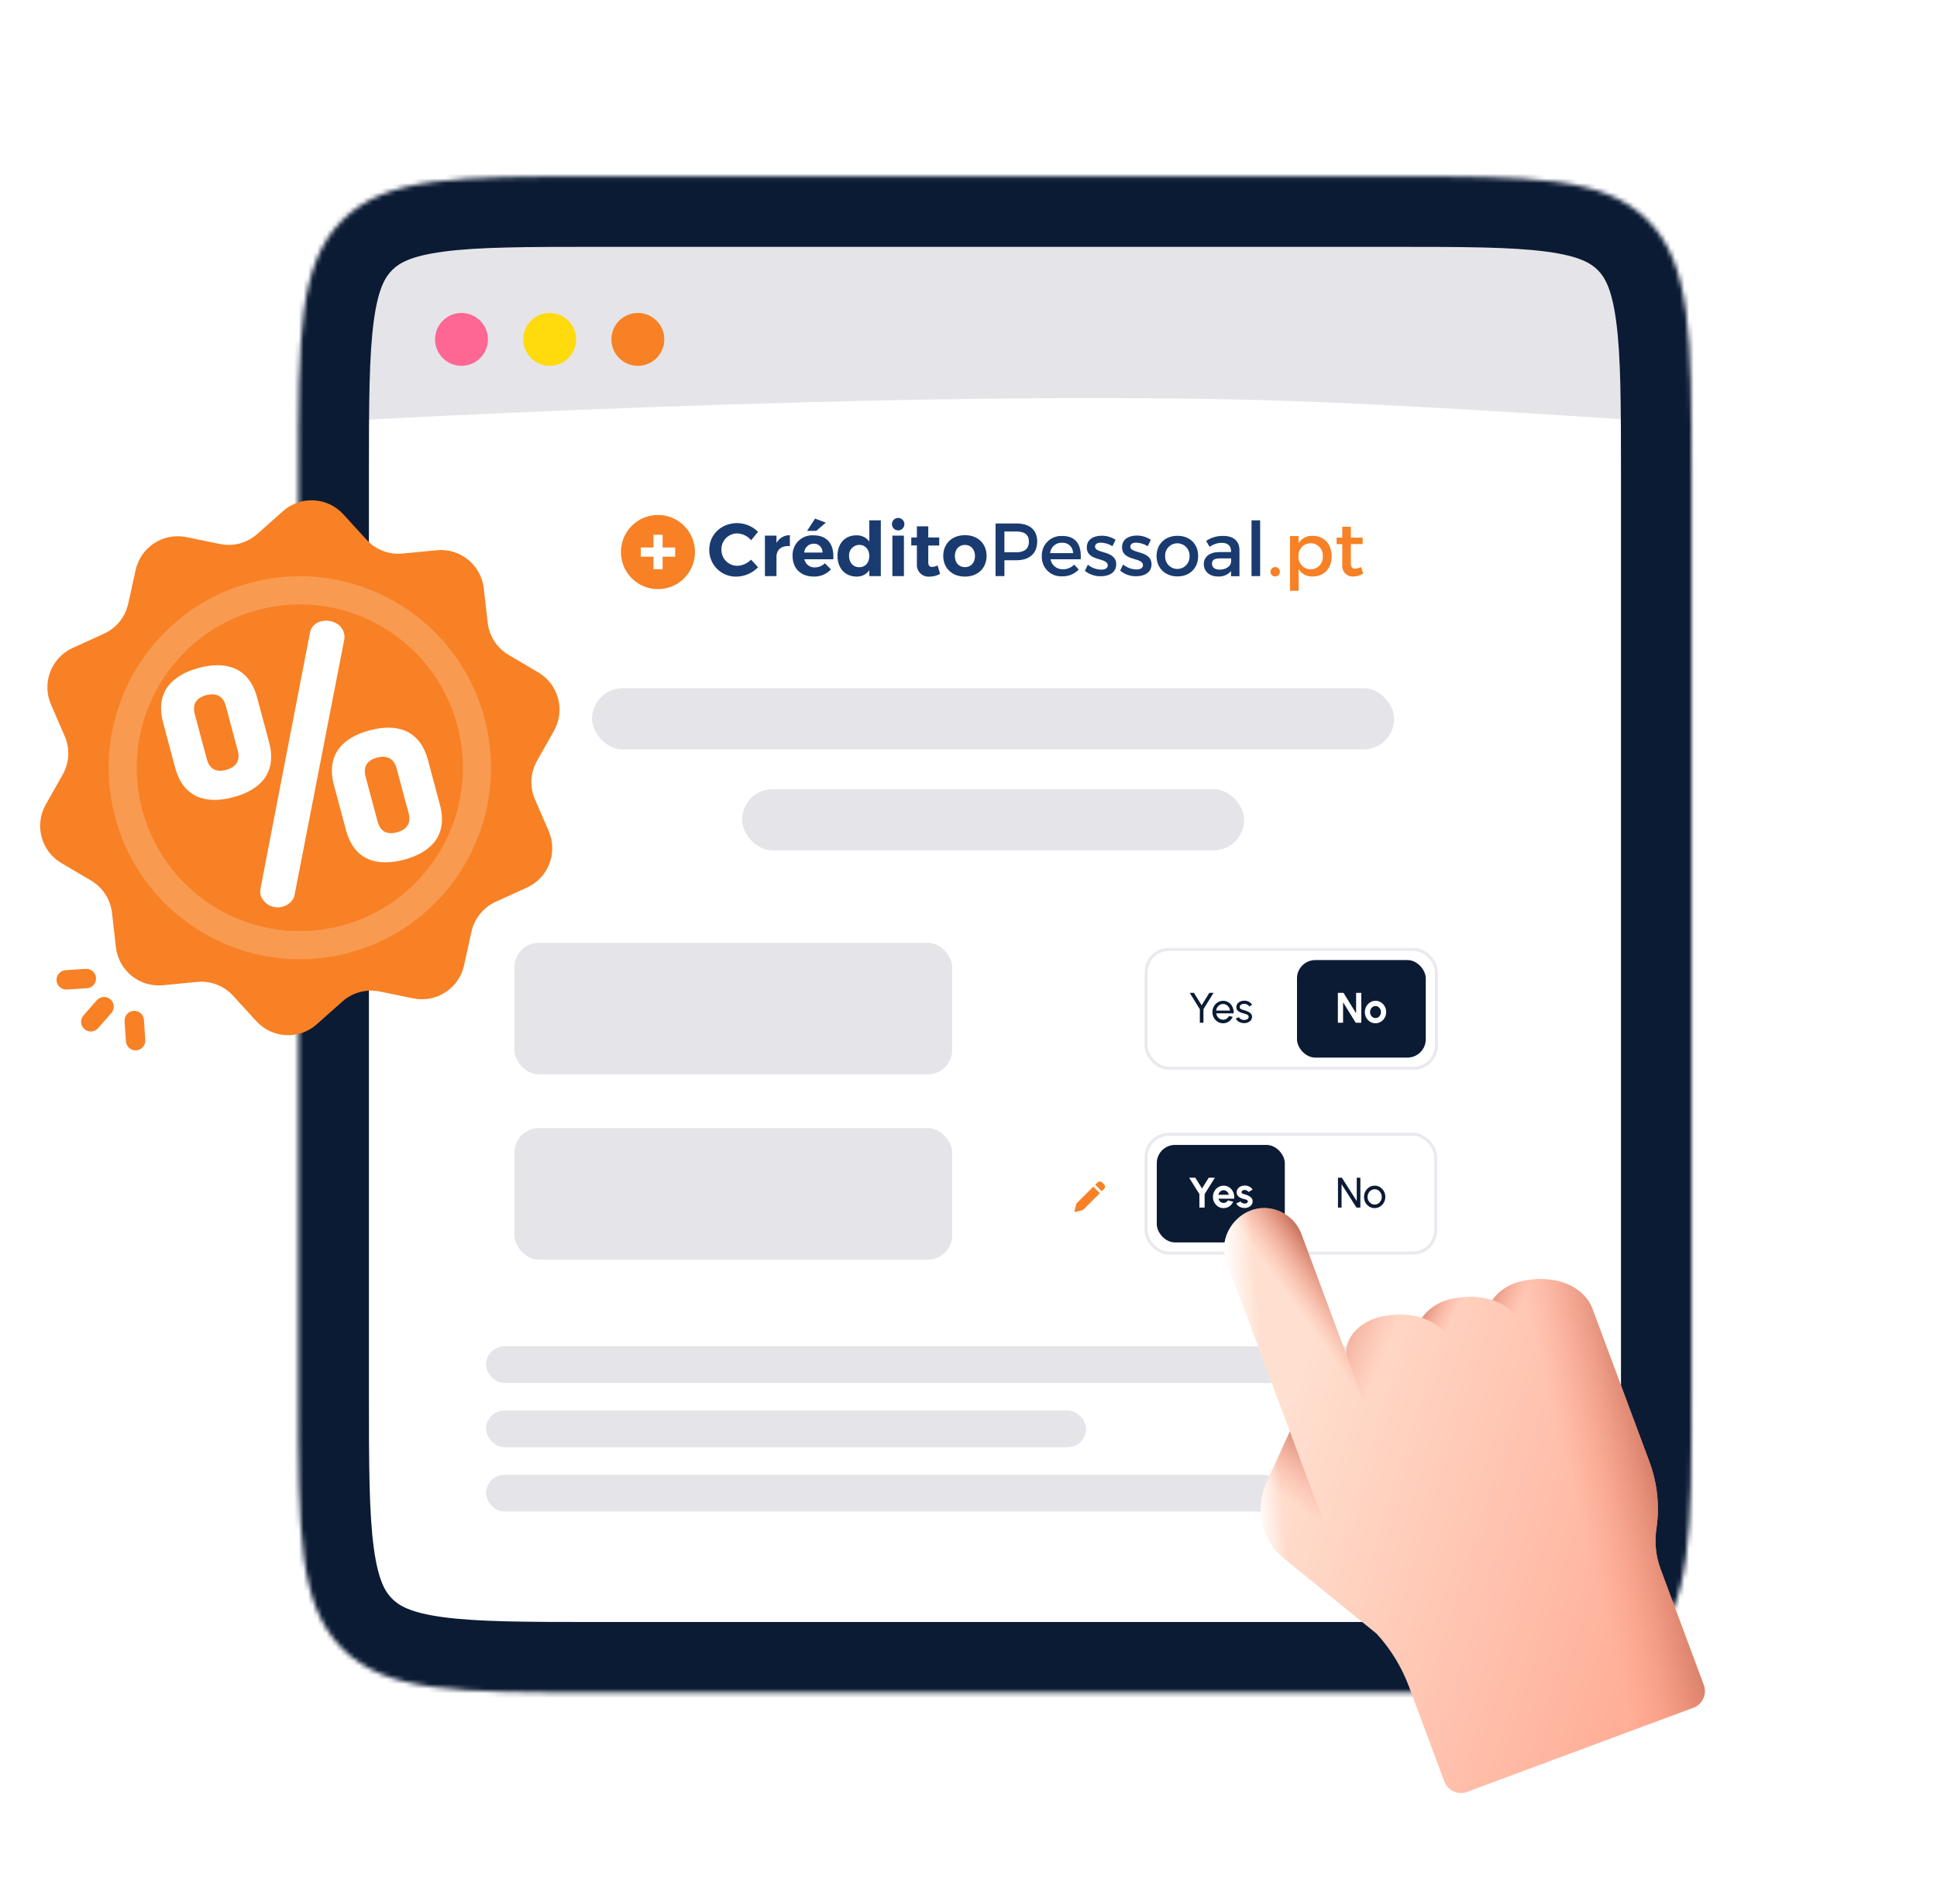
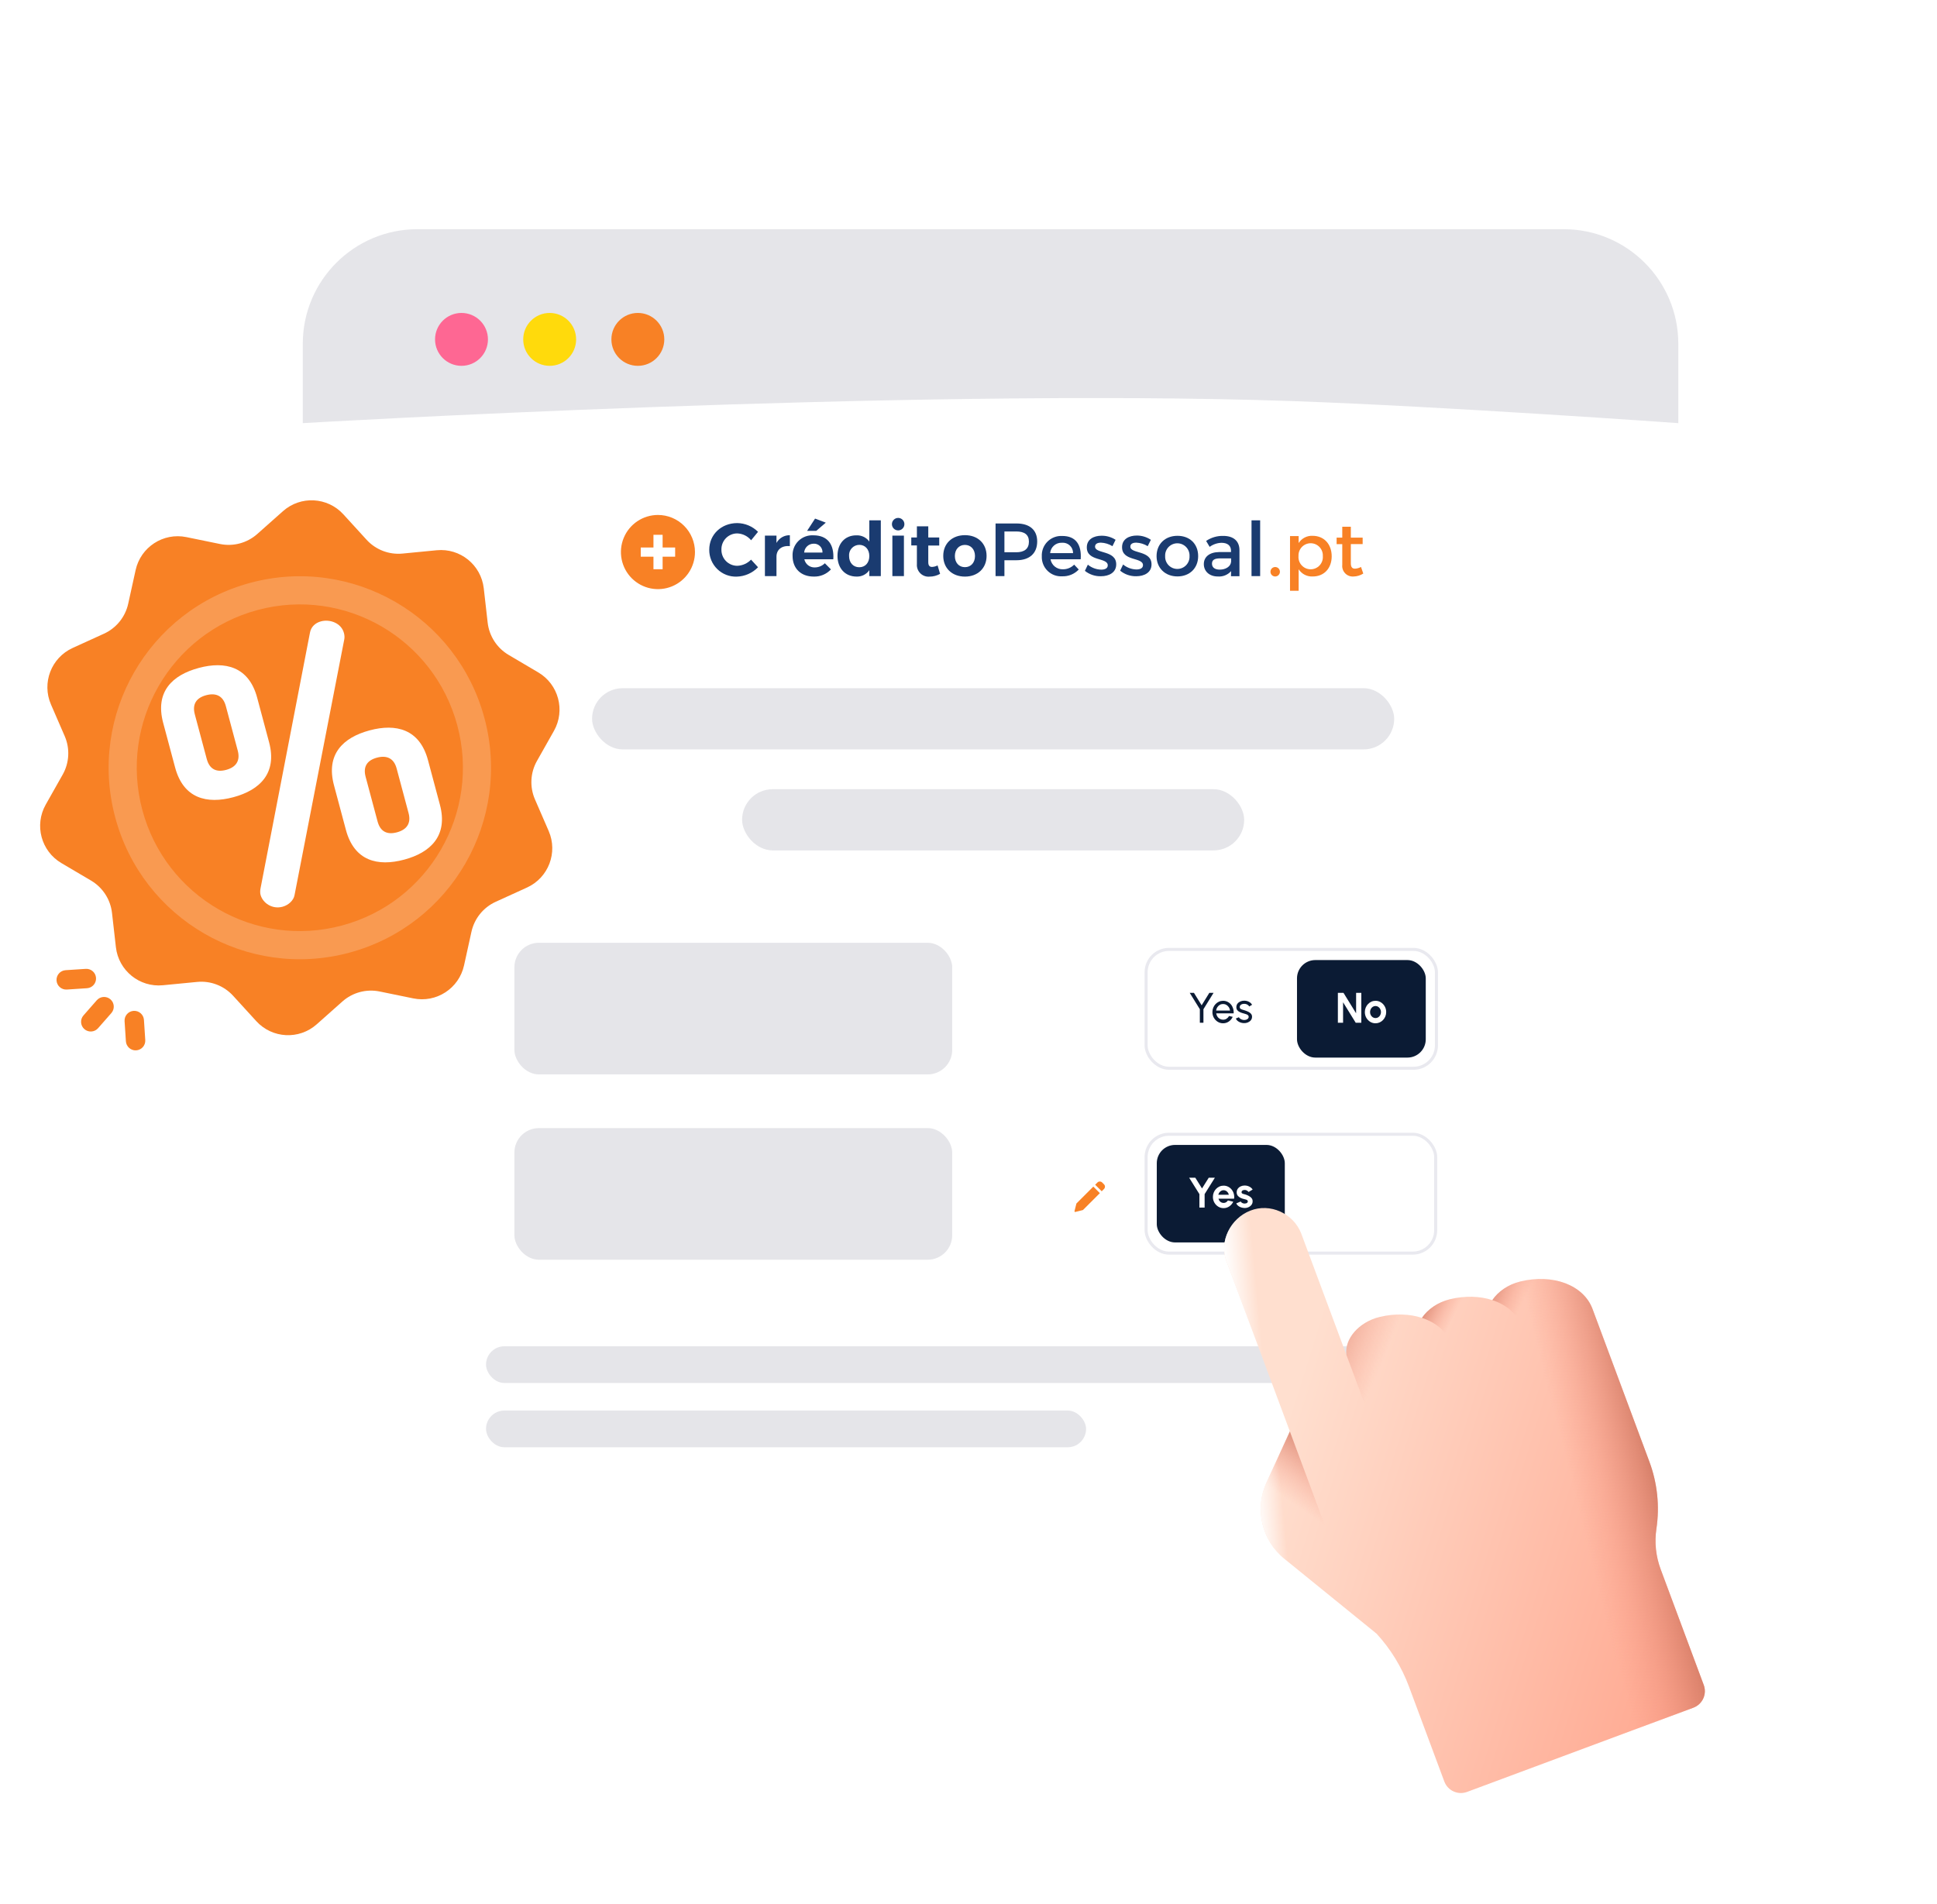
<svg xmlns="http://www.w3.org/2000/svg" width="418" height="411" viewBox="0 0 418 411" fill="none">
  <g clip-path="url(#clip0_3887_4431)">
    <path d="M65.34 74.208C65.34 60.547 76.415 49.472 90.076 49.472L337.438 49.472C351.099 49.472 362.174 60.547 362.174 74.208L362.174 91.333C362.174 91.333 311.47 87.71 278.927 86.576C195.546 83.672 65.34 91.333 65.34 91.333L65.34 74.208Z" fill="#E5E5E9" />
    <mask id="path-2-inside-1_3887_4431" fill="white">
      <path d="M64.389 102.75C64.389 72.253 64.389 57.004 73.863 47.53C83.338 38.056 98.586 38.056 129.083 38.056H300.333C330.831 38.056 346.079 38.056 355.554 47.53C365.028 57.004 365.028 72.253 365.028 102.75V300.639C365.028 331.136 365.028 346.385 355.554 355.859C346.079 365.333 330.831 365.333 300.333 365.333H129.083C98.586 365.333 83.338 365.333 73.863 355.859C64.389 346.385 64.389 331.136 64.389 300.639V102.75Z" />
    </mask>
-     <path d="M73.863 355.859L63.099 366.623L73.863 355.859ZM355.554 355.859L366.317 366.623L355.554 355.859ZM355.554 47.53L344.79 58.294L355.554 47.53ZM129.083 53.278H300.333V22.833H129.083V53.278ZM349.806 102.75V300.639H380.25V102.75H349.806ZM300.333 350.111H129.083V380.556H300.333V350.111ZM79.611 300.639V102.75H49.167V300.639H79.611ZM129.083 350.111C113.404 350.111 103.177 350.079 95.618 349.063C88.497 348.105 86.064 346.533 84.627 345.095L63.099 366.623C71.136 374.66 81.065 377.824 91.561 379.236C101.62 380.588 114.265 380.556 129.083 380.556V350.111ZM49.167 300.639C49.167 315.457 49.134 328.102 50.487 338.161C51.898 348.658 55.063 358.586 63.099 366.623L84.627 345.095C83.189 343.658 81.617 341.225 80.66 334.104C79.644 326.546 79.611 316.318 79.611 300.639H49.167ZM349.806 300.639C349.806 316.318 349.773 326.546 348.757 334.104C347.8 341.225 346.227 343.658 344.79 345.095L366.317 366.623C374.354 358.586 377.519 348.658 378.93 338.161C380.282 328.102 380.25 315.457 380.25 300.639H349.806ZM300.333 380.556C315.152 380.556 327.797 380.588 337.855 379.236C348.352 377.824 358.28 374.66 366.317 366.623L344.79 345.095C343.352 346.533 340.919 348.105 333.799 349.063C326.24 350.079 316.012 350.111 300.333 350.111V380.556ZM300.333 53.278C316.012 53.278 326.24 53.31 333.799 54.326C340.919 55.284 343.352 56.856 344.79 58.294L366.317 36.766C358.28 28.729 348.352 25.565 337.855 24.154C327.797 22.801 315.152 22.833 300.333 22.833V53.278ZM380.25 102.75C380.25 87.932 380.282 75.287 378.93 65.228C377.519 54.731 374.354 44.803 366.317 36.766L344.79 58.294C346.227 59.731 347.8 62.164 348.757 69.285C349.773 76.843 349.806 87.071 349.806 102.75H380.25ZM129.083 22.833C114.265 22.833 101.62 22.801 91.561 24.154C81.065 25.565 71.136 28.729 63.099 36.766L84.627 58.294C86.064 56.856 88.497 55.284 95.618 54.326C103.177 53.31 113.404 53.278 129.083 53.278V22.833ZM79.611 102.75C79.611 87.071 79.644 76.843 80.66 69.285C81.617 62.164 83.189 59.731 84.627 58.294L63.099 36.766C55.063 44.803 51.898 54.731 50.487 65.228C49.134 75.287 49.167 87.932 49.167 102.75H79.611Z" fill="#0B1B34" mask="url(#path-2-inside-1_3887_4431)" />
    <rect x="111.007" y="203.5" width="94.476" height="28.409" rx="5.285" fill="#E5E5E9" />
    <rect x="111.007" y="243.5" width="94.476" height="28.409" rx="5.285" fill="#E5E5E9" />
    <rect x="247.329" y="204.929" width="62.648" height="25.653" rx="4.933" fill="white" />
    <rect x="247.329" y="204.929" width="62.648" height="25.653" rx="4.933" stroke="#E9E9EF" stroke-width="0.658" />
    <rect x="249.631" y="207.231" width="27.627" height="21.049" rx="5.262" fill="white" />
    <path d="M260.969 214.309H261.881L259.698 217.841V220.756H258.925V217.841L256.742 214.309H257.654L259.311 216.994L260.969 214.309ZM263.937 220.875C263.513 220.875 263.126 220.766 262.776 220.548C262.429 220.33 262.152 220.039 261.943 219.674C261.737 219.305 261.634 218.899 261.634 218.453C261.634 218.116 261.694 217.801 261.814 217.51C261.934 217.215 262.098 216.957 262.307 216.736C262.518 216.512 262.764 216.337 263.043 216.211C263.323 216.085 263.62 216.022 263.937 216.022C264.283 216.022 264.601 216.093 264.89 216.234C265.181 216.372 265.43 216.566 265.636 216.814C265.844 217.063 265.999 217.351 266.101 217.68C266.205 218.008 266.243 218.36 266.216 218.734H262.459C262.495 218.995 262.581 219.228 262.716 219.434C262.851 219.637 263.023 219.798 263.232 219.918C263.444 220.037 263.679 220.099 263.937 220.102C264.213 220.102 264.463 220.031 264.687 219.89C264.911 219.746 265.092 219.549 265.23 219.301L266.018 219.485C265.834 219.893 265.556 220.228 265.184 220.489C264.813 220.746 264.397 220.875 263.937 220.875ZM262.436 218.126H265.438C265.413 217.869 265.33 217.634 265.189 217.422C265.048 217.207 264.868 217.035 264.65 216.906C264.432 216.777 264.194 216.713 263.937 216.713C263.679 216.713 263.442 216.776 263.227 216.902C263.013 217.028 262.835 217.198 262.693 217.413C262.555 217.625 262.469 217.863 262.436 218.126ZM268.414 220.843C268.165 220.834 267.923 220.788 267.686 220.705C267.453 220.619 267.248 220.504 267.069 220.36C266.895 220.212 266.767 220.043 266.687 219.853L267.35 219.568C267.396 219.672 267.479 219.77 267.599 219.862C267.719 219.954 267.857 220.028 268.013 220.083C268.17 220.139 268.328 220.166 268.488 220.166C268.656 220.166 268.815 220.14 268.962 220.088C269.109 220.036 269.229 219.959 269.321 219.858C269.416 219.753 269.464 219.629 269.464 219.485C269.464 219.331 269.412 219.212 269.307 219.126C269.206 219.037 269.077 218.968 268.92 218.918C268.767 218.866 268.61 218.817 268.451 218.771C268.135 218.691 267.852 218.596 267.604 218.486C267.355 218.372 267.159 218.229 267.014 218.057C266.873 217.882 266.802 217.66 266.802 217.39C266.802 217.104 266.881 216.857 267.037 216.648C267.197 216.44 267.406 216.279 267.663 216.165C267.921 216.051 268.198 215.995 268.492 215.995C268.864 215.995 269.203 216.074 269.51 216.234C269.817 216.394 270.045 216.61 270.196 216.883L269.574 217.247C269.522 217.137 269.442 217.04 269.335 216.957C269.227 216.871 269.105 216.803 268.967 216.754C268.828 216.705 268.687 216.679 268.543 216.676C268.365 216.67 268.198 216.693 268.041 216.745C267.888 216.797 267.763 216.877 267.668 216.985C267.576 217.089 267.53 217.219 267.53 217.376C267.53 217.529 267.579 217.646 267.677 217.726C267.779 217.806 267.909 217.87 268.069 217.919C268.231 217.965 268.408 218.019 268.598 218.08C268.877 218.169 269.138 218.272 269.381 218.389C269.623 218.506 269.818 218.651 269.966 218.826C270.116 219.001 270.19 219.218 270.187 219.476C270.187 219.758 270.102 220.005 269.933 220.217C269.765 220.426 269.545 220.585 269.275 220.696C269.008 220.806 268.721 220.855 268.414 220.843Z" fill="#0B1B34" />
    <rect x="279.889" y="207.231" width="27.787" height="21.049" rx="3.947" fill="#0B1B34" />
    <path d="M288.71 220.756V214.309H289.925L292.646 218.725V214.309H293.77V220.756H292.559L289.833 216.34V220.756H288.71ZM296.833 220.875C296.409 220.875 296.022 220.766 295.672 220.548C295.326 220.33 295.048 220.039 294.839 219.674C294.633 219.305 294.531 218.899 294.531 218.453C294.531 218.116 294.59 217.801 294.71 217.51C294.83 217.215 294.994 216.957 295.203 216.736C295.415 216.512 295.66 216.337 295.939 216.211C296.219 216.085 296.517 216.022 296.833 216.022C297.256 216.022 297.642 216.131 297.988 216.349C298.338 216.567 298.616 216.86 298.822 217.229C299.031 217.597 299.135 218.005 299.135 218.453C299.135 218.788 299.075 219.101 298.955 219.393C298.836 219.684 298.67 219.942 298.458 220.166C298.249 220.387 298.005 220.561 297.726 220.687C297.45 220.812 297.152 220.875 296.833 220.875ZM296.833 219.752C297.057 219.752 297.258 219.692 297.436 219.572C297.614 219.453 297.754 219.294 297.855 219.098C297.959 218.902 298.011 218.687 298.011 218.453C298.011 218.214 297.958 217.996 297.85 217.8C297.746 217.6 297.603 217.442 297.422 217.325C297.244 217.206 297.048 217.146 296.833 217.146C296.612 217.146 296.412 217.206 296.234 217.325C296.056 217.445 295.915 217.605 295.811 217.804C295.706 218.004 295.654 218.22 295.654 218.453C295.654 218.696 295.708 218.915 295.815 219.112C295.923 219.308 296.065 219.465 296.243 219.581C296.424 219.695 296.621 219.752 296.833 219.752Z" fill="white" />
    <rect x="247.329" y="244.829" width="62.488" height="25.653" rx="4.933" fill="white" />
    <rect x="247.329" y="244.829" width="62.488" height="25.653" rx="4.933" stroke="#E9E9EF" stroke-width="0.658" />
    <rect x="249.631" y="247.131" width="27.627" height="21.049" rx="3.947" fill="#0B1B34" />
    <path d="M260.843 254.209H262.169L259.954 257.75V260.656H258.831V257.75L256.616 254.209H257.942L259.393 256.525L260.843 254.209ZM264.044 260.775C263.621 260.775 263.234 260.666 262.884 260.448C262.537 260.23 262.259 259.937 262.051 259.569C261.845 259.201 261.742 258.794 261.742 258.349C261.742 258.014 261.802 257.701 261.922 257.409C262.041 257.115 262.206 256.857 262.414 256.636C262.626 256.412 262.872 256.237 263.151 256.111C263.43 255.985 263.728 255.922 264.044 255.922C264.403 255.922 264.732 255.999 265.03 256.152C265.331 256.303 265.585 256.51 265.794 256.774C266.003 257.038 266.155 257.339 266.25 257.676C266.345 258.014 266.367 258.367 266.314 258.735H262.948C262.991 258.907 263.062 259.062 263.16 259.201C263.259 259.336 263.383 259.445 263.533 259.527C263.684 259.607 263.854 259.649 264.044 259.652C264.241 259.655 264.419 259.609 264.578 259.514C264.741 259.415 264.876 259.283 264.984 259.118L266.13 259.385C265.943 259.793 265.664 260.128 265.292 260.388C264.921 260.646 264.505 260.775 264.044 260.775ZM262.912 257.893H265.177C265.143 257.709 265.071 257.543 264.961 257.396C264.853 257.245 264.72 257.125 264.56 257.036C264.4 256.947 264.229 256.903 264.044 256.903C263.86 256.903 263.69 256.947 263.533 257.036C263.377 257.122 263.243 257.241 263.133 257.391C263.025 257.538 262.952 257.706 262.912 257.893ZM268.458 260.738C268.218 260.723 267.987 260.675 267.762 260.596C267.541 260.513 267.345 260.401 267.173 260.26C267.001 260.118 266.869 259.95 266.777 259.753L267.726 259.348C267.762 259.409 267.822 259.475 267.905 259.546C267.988 259.613 268.086 259.67 268.2 259.716C268.317 259.762 268.444 259.785 268.582 259.785C268.699 259.785 268.809 259.77 268.914 259.739C269.021 259.705 269.107 259.655 269.171 259.587C269.239 259.52 269.273 259.432 269.273 259.325C269.273 259.211 269.233 259.124 269.153 259.062C269.076 258.998 268.978 258.95 268.858 258.92C268.742 258.886 268.628 258.855 268.518 258.828C268.226 258.769 267.954 258.679 267.703 258.556C267.454 258.433 267.253 258.275 267.099 258.082C266.949 257.885 266.874 257.649 266.874 257.373C266.874 257.069 266.954 256.806 267.113 256.585C267.276 256.364 267.486 256.194 267.744 256.074C268.005 255.954 268.286 255.895 268.587 255.895C268.952 255.895 269.287 255.971 269.59 256.125C269.897 256.275 270.14 256.489 270.318 256.765L269.429 257.29C269.386 257.216 269.326 257.148 269.25 257.087C269.173 257.023 269.085 256.97 268.987 256.931C268.889 256.888 268.786 256.863 268.679 256.857C268.541 256.851 268.415 256.863 268.301 256.894C268.188 256.924 268.096 256.977 268.025 257.05C267.957 257.124 267.924 257.222 267.924 257.345C267.924 257.462 267.97 257.549 268.062 257.607C268.154 257.663 268.264 257.706 268.393 257.736C268.525 257.767 268.651 257.801 268.771 257.838C269.041 257.927 269.294 258.036 269.531 258.165C269.77 258.293 269.962 258.452 270.106 258.639C270.25 258.826 270.319 259.05 270.313 259.311C270.313 259.609 270.224 259.87 270.046 260.094C269.868 260.315 269.638 260.484 269.356 260.6C269.076 260.717 268.777 260.763 268.458 260.738Z" fill="white" />
    <rect x="279.889" y="247.131" width="27.627" height="21.049" rx="5.262" fill="white" />
-     <path d="M288.733 260.656V254.209H289.571L292.789 259.256V254.209H293.563V260.656H292.729L289.506 255.609V260.656H288.733ZM296.649 260.775C296.225 260.775 295.839 260.666 295.489 260.448C295.142 260.23 294.864 259.939 294.655 259.573C294.45 259.205 294.347 258.798 294.347 258.353C294.347 258.016 294.407 257.701 294.526 257.409C294.646 257.115 294.81 256.857 295.019 256.636C295.231 256.412 295.476 256.237 295.756 256.111C296.035 255.985 296.333 255.922 296.649 255.922C297.073 255.922 297.458 256.031 297.805 256.249C298.155 256.467 298.433 256.76 298.638 257.129C298.847 257.497 298.951 257.905 298.951 258.353C298.951 258.688 298.891 259.001 298.772 259.293C298.652 259.584 298.486 259.842 298.274 260.066C298.066 260.287 297.822 260.461 297.542 260.586C297.266 260.712 296.968 260.775 296.649 260.775ZM296.649 260.002C296.938 260.002 297.197 259.926 297.427 259.776C297.661 259.623 297.843 259.422 297.975 259.173C298.11 258.921 298.178 258.648 298.178 258.353C298.178 258.052 298.109 257.776 297.971 257.525C297.835 257.273 297.653 257.072 297.423 256.921C297.192 256.771 296.935 256.696 296.649 256.696C296.361 256.696 296.101 256.772 295.871 256.926C295.641 257.076 295.458 257.277 295.323 257.529C295.188 257.781 295.12 258.056 295.12 258.353C295.12 258.66 295.189 258.94 295.328 259.191C295.466 259.44 295.651 259.638 295.885 259.785C296.118 259.93 296.373 260.002 296.649 260.002Z" fill="#0B1B34" />
    <g filter="url(#filter0_d_3887_4431)">
      <rect x="243.053" y="244.5" width="26.311" height="15.787" rx="2.631" transform="rotate(90 243.053 244.5)" fill="white" shape-rendering="crispEdges" />
      <g clip-path="url(#clip1_3887_4431)">
        <path d="M235.933 255.471L232.314 259.091C232.296 259.109 232.283 259.132 232.277 259.157L231.875 260.767C231.863 260.816 231.878 260.867 231.913 260.902C231.94 260.929 231.976 260.944 232.014 260.944C232.025 260.944 232.037 260.943 232.048 260.94L233.658 260.539C233.683 260.532 233.706 260.519 233.724 260.501L237.344 256.882L235.933 255.471Z" fill="#F88125" />
        <path d="M238.24 254.978L237.838 254.575C237.568 254.306 237.099 254.306 236.83 254.575L236.337 255.068L237.747 256.479L238.24 255.985C238.375 255.851 238.449 255.672 238.449 255.482C238.449 255.291 238.375 255.112 238.24 254.978Z" fill="#F88125" />
      </g>
    </g>
    <rect x="104.882" y="290.591" width="206.79" height="7.928" rx="3.964" fill="#E5E5E9" />
    <rect x="127.768" y="148.546" width="173.095" height="13.213" rx="6.607" fill="#E5E5E9" />
    <g clip-path="url(#clip2_3887_4431)">
      <path d="M163.582 114.793L162.09 116.614C161.728 116.177 161.279 115.82 160.772 115.566C160.264 115.312 159.71 115.166 159.144 115.138C158.685 115.13 158.23 115.215 157.805 115.388C157.38 115.561 156.995 115.818 156.671 116.143C156.348 116.469 156.093 116.857 155.923 117.284C155.753 117.71 155.671 118.167 155.681 118.626C155.671 119.085 155.753 119.541 155.922 119.968C156.091 120.394 156.344 120.782 156.666 121.109C156.988 121.435 157.372 121.694 157.795 121.869C158.219 122.044 158.673 122.132 159.131 122.127C160.247 122.078 161.301 121.602 162.077 120.798L163.582 122.44C162.377 123.689 160.731 124.416 158.997 124.465C158.222 124.493 157.449 124.363 156.725 124.083C156.001 123.803 155.341 123.378 154.786 122.835C154.23 122.293 153.79 121.643 153.493 120.925C153.195 120.207 153.046 119.436 153.054 118.658C153.054 115.381 155.662 112.908 159.099 112.908C160.781 112.929 162.389 113.605 163.582 114.793Z" fill="#1A3B70" />
      <path d="M167.561 117.195C167.842 116.678 168.261 116.248 168.771 115.953C169.281 115.659 169.862 115.512 170.45 115.528V117.879C168.665 117.713 167.561 118.671 167.561 120.153V124.351H165.068V115.611H167.561V117.195Z" fill="#1A3B70" />
      <path d="M179.824 120.722H173.575C173.685 121.232 173.971 121.688 174.382 122.009C174.794 122.33 175.305 122.496 175.826 122.478C176.641 122.477 177.422 122.153 178 121.578L179.314 122.906C178.84 123.417 178.262 123.819 177.62 124.086C176.977 124.353 176.285 124.478 175.59 124.452C172.803 124.452 171.037 122.664 171.037 120.019C171.006 119.423 171.1 118.828 171.313 118.271C171.526 117.714 171.854 117.209 172.275 116.787C172.696 116.365 173.2 116.037 173.756 115.823C174.312 115.61 174.906 115.516 175.501 115.547C178.638 115.54 180.034 117.572 179.824 120.722ZM177.49 119.271C177.504 119.016 177.464 118.761 177.373 118.522C177.281 118.283 177.141 118.066 176.96 117.885C176.78 117.705 176.563 117.564 176.325 117.472C176.087 117.381 175.832 117.341 175.577 117.355C175.058 117.355 174.558 117.554 174.179 117.909C173.8 118.265 173.57 118.752 173.536 119.271H177.49ZM174.174 114.582L175.889 111.937L178.204 112.812L176.151 114.582H174.174Z" fill="#1A3B70" />
      <path d="M190.078 124.351H187.597V123.073C187.292 123.516 186.881 123.875 186.4 124.117C185.92 124.358 185.386 124.473 184.849 124.453C182.368 124.453 180.729 122.651 180.729 119.981C180.729 117.31 182.349 115.553 184.779 115.553C185.322 115.525 185.864 115.632 186.356 115.865C186.848 116.098 187.275 116.45 187.597 116.889V112.314H190.078V124.351ZM187.597 120.019C187.597 118.594 186.711 117.604 185.429 117.604C185.123 117.607 184.82 117.672 184.541 117.797C184.261 117.922 184.01 118.104 183.803 118.331C183.597 118.557 183.439 118.824 183.34 119.115C183.242 119.405 183.204 119.713 183.229 120.019C183.229 121.45 184.116 122.44 185.429 122.44C186.743 122.44 187.597 121.45 187.597 120.019Z" fill="#1A3B70" />
      <path d="M195.167 113.139C195.167 113.496 195.025 113.839 194.773 114.092C194.52 114.344 194.178 114.487 193.821 114.487C193.464 114.487 193.122 114.344 192.87 114.092C192.617 113.839 192.476 113.496 192.476 113.139C192.476 112.781 192.617 112.438 192.87 112.185C193.122 111.933 193.464 111.791 193.821 111.791C194.178 111.791 194.52 111.933 194.773 112.185C195.025 112.438 195.167 112.781 195.167 113.139ZM192.571 124.35V115.611H195.065V124.35H192.571Z" fill="#1A3B70" />
      <path d="M202.87 123.865C202.177 124.258 201.395 124.464 200.6 124.465C200.236 124.499 199.87 124.453 199.527 124.33C199.183 124.207 198.87 124.011 198.61 123.755C198.35 123.499 198.148 123.19 198.019 122.848C197.89 122.506 197.837 122.14 197.864 121.776V117.732H196.652V116.013H197.864V113.611H200.319V116.013H202.685V117.751H200.319V121.36C200.319 122.095 200.625 122.389 201.161 122.37C201.568 122.345 201.966 122.234 202.328 122.044L202.87 123.865Z" fill="#1A3B70" />
      <path d="M212.901 119.987C212.901 122.651 210.988 124.459 208.233 124.459C205.478 124.459 203.552 122.657 203.552 119.987C203.552 117.316 205.465 115.515 208.233 115.515C211 115.515 212.901 117.31 212.901 119.987ZM206.058 120.019C206.058 121.45 206.932 122.421 208.226 122.421C209.521 122.421 210.401 121.45 210.401 120.019C210.401 118.588 209.508 117.617 208.226 117.617C206.945 117.617 206.058 118.594 206.058 120.019Z" fill="#1A3B70" />
      <path d="M219.36 112.991C222.211 112.991 223.824 114.403 223.824 116.869C223.824 119.425 222.185 120.926 219.36 120.926H216.752V124.35H214.839V112.991H219.36ZM216.752 119.208H219.303C221.05 119.208 222.039 118.46 222.039 116.92C222.039 115.381 221.05 114.716 219.303 114.716H216.752V119.208Z" fill="#1A3B70" />
      <path d="M233.211 120.722H226.7C226.812 121.344 227.143 121.904 227.634 122.301C228.125 122.697 228.742 122.903 229.372 122.881C229.823 122.886 230.271 122.799 230.688 122.627C231.106 122.455 231.484 122.2 231.802 121.878L232.79 122.932C232.333 123.415 231.779 123.795 231.165 124.048C230.55 124.3 229.889 124.418 229.225 124.395C228.646 124.431 228.065 124.345 227.521 124.143C226.977 123.94 226.481 123.626 226.066 123.219C225.651 122.813 225.325 122.324 225.111 121.784C224.896 121.243 224.796 120.664 224.819 120.083C224.79 119.5 224.883 118.918 225.091 118.373C225.3 117.829 225.62 117.333 226.03 116.92C226.441 116.506 226.933 116.183 227.476 115.971C228.018 115.758 228.599 115.662 229.181 115.688C232.203 115.656 233.44 117.636 233.211 120.722ZM231.566 119.387C231.569 119.078 231.509 118.771 231.387 118.487C231.266 118.203 231.086 117.948 230.861 117.737C230.635 117.527 230.368 117.366 230.076 117.265C229.785 117.164 229.475 117.125 229.168 117.151C228.537 117.122 227.919 117.338 227.444 117.755C226.969 118.172 226.672 118.756 226.617 119.387H231.566Z" fill="#1A3B70" />
      <path d="M240.742 116.518L240.066 117.892C239.318 117.43 238.464 117.168 237.585 117.131C236.858 117.131 236.31 117.374 236.31 117.994C236.31 119.584 240.895 118.722 240.876 121.827C240.876 123.597 239.307 124.382 237.573 124.382C236.32 124.413 235.097 124.001 234.116 123.22L234.754 121.884C235.57 122.556 236.587 122.934 237.643 122.958C238.434 122.958 239.052 122.683 239.052 122.031C239.052 120.262 234.512 121.252 234.531 118.141C234.531 116.384 236.055 115.636 237.719 115.636C238.792 115.624 239.844 115.931 240.742 116.518Z" fill="#1A3B70" />
      <path d="M248.356 116.518L247.673 117.891C246.928 117.429 246.076 117.167 245.199 117.131C244.466 117.131 243.924 117.374 243.924 117.994C243.924 119.584 248.509 118.722 248.496 121.827C248.496 123.596 246.921 124.382 245.193 124.382C243.931 124.406 242.702 123.98 241.724 123.181L242.362 121.846C243.175 122.517 244.19 122.895 245.244 122.919C246.041 122.919 246.653 122.645 246.653 121.993C246.653 120.223 242.119 121.213 242.138 118.102C242.138 116.345 243.656 115.598 245.327 115.598C246.405 115.595 247.46 115.916 248.356 116.518Z" fill="#1A3B70" />
      <path d="M258.559 120.038C258.559 122.632 256.728 124.42 254.095 124.42C251.461 124.42 249.586 122.632 249.586 120.038C249.586 117.444 251.417 115.655 254.095 115.655C256.773 115.655 258.559 117.425 258.559 120.038ZM251.436 120.038C251.418 120.395 251.473 120.752 251.597 121.087C251.722 121.422 251.913 121.728 252.159 121.987C252.405 122.246 252.701 122.452 253.028 122.593C253.356 122.733 253.709 122.806 254.066 122.806C254.423 122.806 254.776 122.733 255.104 122.593C255.432 122.452 255.728 122.246 255.974 121.987C256.22 121.728 256.411 121.422 256.535 121.087C256.659 120.752 256.714 120.395 256.697 120.038C256.714 119.681 256.659 119.324 256.535 118.989C256.411 118.654 256.22 118.348 255.974 118.089C255.728 117.83 255.432 117.624 255.104 117.483C254.776 117.342 254.423 117.27 254.066 117.27C253.709 117.27 253.356 117.342 253.028 117.483C252.701 117.624 252.405 117.83 252.159 118.089C251.913 118.348 251.722 118.654 251.597 118.989C251.473 119.324 251.418 119.681 251.436 120.038Z" fill="#1A3B70" />
      <path d="M265.669 123.277C265.313 123.677 264.871 123.99 264.375 124.19C263.88 124.391 263.345 124.474 262.812 124.434C260.95 124.434 259.783 123.284 259.783 121.757C259.783 120.23 260.969 119.202 263.042 119.163H265.65V118.901C265.65 117.815 264.955 117.164 263.59 117.164C262.671 117.192 261.782 117.497 261.039 118.039L260.28 116.761C261.373 116.018 262.672 115.638 263.992 115.675C266.211 115.675 267.454 116.812 267.473 118.71V124.37H265.643L265.669 123.277ZM265.669 121.297V120.524H263.322C262.104 120.524 261.543 120.85 261.543 121.674C261.543 122.498 262.181 122.952 263.207 122.952C264.534 122.958 265.56 122.262 265.656 121.316L265.669 121.297Z" fill="#1A3B70" />
      <path d="M270.075 124.351V112.314H271.937V124.351H270.075Z" fill="#1A3B70" />
      <path d="M276.203 123.412C276.203 123.683 276.096 123.943 275.904 124.134C275.713 124.326 275.453 124.434 275.183 124.434C274.912 124.434 274.653 124.326 274.461 124.134C274.27 123.943 274.163 123.683 274.163 123.412C274.163 123.14 274.27 122.88 274.461 122.689C274.653 122.497 274.912 122.389 275.183 122.389C275.453 122.389 275.713 122.497 275.904 122.689C276.096 122.88 276.203 123.14 276.203 123.412Z" fill="#F88125" />
      <path d="M287.376 120.083C287.376 122.638 285.756 124.433 283.294 124.433C282.694 124.467 282.096 124.34 281.56 124.066C281.025 123.792 280.571 123.381 280.246 122.875V127.513H278.384V115.719H280.246V117.214C280.566 116.71 281.014 116.3 281.544 116.026C282.074 115.752 282.667 115.624 283.263 115.655C285.705 115.655 287.376 117.438 287.376 120.083ZM285.463 120.019C285.48 119.663 285.425 119.307 285.301 118.972C285.177 118.638 284.987 118.333 284.741 118.074C284.496 117.816 284.201 117.611 283.874 117.47C283.547 117.33 283.194 117.257 282.838 117.257C282.483 117.257 282.13 117.33 281.803 117.47C281.476 117.611 281.181 117.816 280.936 118.074C280.69 118.333 280.5 118.638 280.376 118.972C280.252 119.307 280.197 119.663 280.214 120.019C280.183 120.383 280.228 120.75 280.346 121.095C280.464 121.441 280.652 121.759 280.899 122.028C281.145 122.297 281.445 122.512 281.779 122.659C282.113 122.806 282.474 122.882 282.838 122.882C283.203 122.882 283.564 122.806 283.898 122.659C284.232 122.512 284.532 122.297 284.778 122.028C285.025 121.759 285.213 121.441 285.331 121.095C285.449 120.75 285.494 120.383 285.463 120.019Z" fill="#F88125" />
      <path d="M294.192 123.801C293.559 124.205 292.826 124.426 292.075 124.44C291.743 124.463 291.411 124.413 291.1 124.294C290.79 124.174 290.509 123.988 290.279 123.748C290.048 123.508 289.873 123.22 289.766 122.904C289.659 122.589 289.622 122.254 289.658 121.923V117.451H288.44V116.045H289.658V113.694H291.508V116.045H294.058V117.438H291.508V121.578C291.508 122.472 291.846 122.747 292.426 122.747C292.873 122.719 293.309 122.592 293.701 122.376L294.192 123.801Z" fill="#F88125" />
      <path d="M141.984 111.154C140.403 111.154 138.858 111.624 137.544 112.504C136.23 113.383 135.206 114.634 134.601 116.097C133.997 117.56 133.839 119.17 134.148 120.723C134.456 122.276 135.218 123.702 136.336 124.822C137.454 125.941 138.879 126.703 140.429 127.011C141.979 127.319 143.586 127.16 145.046 126.553C146.506 125.946 147.753 124.919 148.63 123.602C149.508 122.284 149.975 120.736 149.974 119.153C149.972 117.031 149.13 114.996 147.631 113.496C146.133 111.997 144.102 111.154 141.984 111.154V111.154ZM145.695 120.162H142.991V122.871H141.015V120.162H138.273V118.181H141.015V115.434H142.991V118.181H145.695V120.162Z" fill="#F88125" />
    </g>
    <rect x="160.141" y="170.349" width="108.35" height="13.213" rx="6.607" fill="#E5E5E9" />
    <rect x="104.882" y="304.465" width="129.491" height="7.928" rx="3.964" fill="#E5E5E9" />
-     <rect x="104.882" y="318.339" width="171.774" height="7.928" rx="3.964" fill="#E5E5E9" />
    <circle cx="99.59" cy="73.257" r="5.708" fill="#FE6793" />
    <circle cx="118.618" cy="73.257" r="5.708" fill="#FFDA0C" />
    <circle cx="137.646" cy="73.257" r="5.708" fill="#F88125" />
    <path d="M297.055 352.622L277.183 336.486C272.28 332.505 270.69 325.712 273.317 319.968L280.517 304.229L297.055 352.622Z" fill="url(#paint0_linear_3887_4431)" />
    <path d="M297.055 352.622L277.183 336.486C272.28 332.505 270.69 325.712 273.317 319.968L280.517 304.229L297.055 352.622Z" fill="url(#paint1_linear_3887_4431)" />
    <path d="M297.055 352.622L277.183 336.486C272.28 332.505 270.69 325.712 273.317 319.968L280.517 304.229L297.055 352.622Z" fill="url(#paint2_linear_3887_4431)" />
    <path d="M343.658 282.526L355.934 315.505C356.794 317.814 357.352 320.211 357.608 322.642C357.865 325.073 357.814 327.536 357.451 329.976C357.009 332.92 357.325 335.926 358.363 338.714L367.665 363.702C368.4 365.677 367.395 367.873 365.421 368.608L316.592 386.784C314.616 387.52 312.417 386.514 311.681 384.538L304.056 364.055C302.472 359.799 300.085 355.919 297.055 352.622C294.221 349.539 292.088 345.879 290.627 341.955L264.641 272.149C263.056 267.891 265.589 263.001 269.787 261.326C274.076 259.605 279.084 261.904 280.784 266.206L290.57 292.496C290.053 289.117 293.161 285.398 297.676 284.283C300.97 283.469 304.178 283.587 306.85 284.46C308.082 282.628 310.24 281.099 312.865 280.451C316.165 279.639 319.367 279.754 322.038 280.627C323.275 278.793 325.429 277.266 328.058 276.616C335.119 274.878 341.745 277.388 343.658 282.526Z" fill="url(#paint3_linear_3887_4431)" />
    <path d="M328.056 276.616C325.428 277.264 323.277 278.793 322.039 280.628C319.367 279.755 316.167 279.638 312.867 280.45C310.239 281.098 308.083 282.628 306.85 284.462C305.036 283.867 302.976 283.633 300.812 283.791L336.407 379.41L365.417 368.61C367.393 367.875 368.399 365.676 367.663 363.7L358.363 338.716C357.325 335.927 357.01 332.921 357.451 329.974C357.812 327.535 357.863 325.073 357.609 322.639C357.351 320.211 356.794 317.812 355.934 315.503L343.657 282.524C341.746 277.388 335.121 274.877 328.056 276.616Z" fill="url(#paint4_linear_3887_4431)" />
    <path d="M328.469 286.357L332.586 297.417L317.988 302.852L313.275 290.193C312.318 287.622 310.184 285.711 307.406 284.656C307.222 284.586 307.039 284.52 306.85 284.461C308.088 282.626 310.239 281.097 312.867 280.449C316.399 279.579 319.823 279.771 322.601 280.825C325.377 281.875 327.513 283.791 328.469 286.357Z" fill="url(#paint5_linear_3887_4431)" />
    <path d="M343.657 282.524L347.179 291.985L332.585 297.418L328.468 286.358C327.449 283.619 325.089 281.628 322.039 280.627C323.278 278.796 325.428 277.263 328.056 276.615C335.12 274.876 341.745 277.387 343.657 282.524Z" fill="url(#paint6_linear_3887_4431)" />
    <path d="M297.675 284.284C293.196 285.387 290.106 289.052 290.554 292.408L290.568 292.491C290.568 292.493 290.568 292.495 290.569 292.497L297.291 310.556L317.988 302.851L313.276 290.192C311.363 285.054 304.737 282.545 297.675 284.284Z" fill="url(#paint7_linear_3887_4431)" />
-     <path d="M280.785 266.207L297.294 310.556L281.173 316.558L264.641 272.149C263.057 267.892 265.59 263.001 269.785 261.325C274.079 259.607 279.087 261.905 280.785 266.207Z" fill="url(#paint8_linear_3887_4431)" />
    <path d="M280.785 266.207L297.294 310.556L281.173 316.558L264.641 272.149C263.057 267.892 265.59 263.001 269.785 261.325C274.079 259.607 279.087 261.905 280.785 266.207Z" fill="url(#paint9_linear_3887_4431)" />
    <g clip-path="url(#clip3_3887_4431)">
      <path d="M119.538 157.76L115.878 164.242C114.439 166.788 114.279 169.864 115.443 172.547L118.407 179.374C120.431 184.038 118.349 189.466 113.729 191.572L106.968 194.654C104.305 195.867 102.367 198.266 101.737 201.128L100.14 208.381C99.045 213.352 94.17 216.523 89.191 215.503L81.927 214.013C79.058 213.425 76.081 214.224 73.89 216.17L68.343 221.099C64.54 224.477 58.736 224.173 55.306 220.416L50.303 214.935C48.329 212.772 45.454 211.665 42.542 211.948L35.149 212.665C30.096 213.156 25.584 209.497 25.01 204.445L24.169 197.048C23.838 194.141 22.164 191.558 19.648 190.073L13.242 186.293C8.871 183.713 7.369 178.1 9.867 173.676L13.528 167.194C14.966 164.647 15.127 161.572 13.962 158.889L10.999 152.062C8.975 147.398 11.056 141.97 15.677 139.864L22.437 136.782C25.1 135.568 27.038 133.169 27.668 130.308L29.265 123.055C30.36 118.083 35.235 114.912 40.214 115.933L47.478 117.422C50.347 118.01 53.324 117.211 55.515 115.265L61.063 110.336C64.865 106.958 70.669 107.263 74.099 111.02L79.102 116.501C81.076 118.664 83.951 119.77 86.863 119.487L94.256 118.77C99.309 118.28 103.821 121.938 104.396 126.991L105.237 134.388C105.567 137.294 107.241 139.877 109.758 141.362L116.163 145.142C120.535 147.722 122.037 153.336 119.538 157.76Z" fill="#F88125" />
      <path d="M75.38 205.636C97.386 199.729 110.445 177.068 104.549 155.022C98.652 132.976 76.033 119.893 54.027 125.8C32.021 131.708 18.961 154.368 24.858 176.414C30.754 198.46 53.374 211.543 75.38 205.636Z" fill="white" fill-opacity="0.2" />
      <path d="M73.81 199.767C92.581 194.728 103.72 175.399 98.691 156.594C93.661 137.789 74.367 126.63 55.596 131.669C36.825 136.707 25.686 156.036 30.716 174.841C35.745 193.646 55.039 204.806 73.81 199.767Z" fill="#F88125" />
-       <path d="M37.786 165.651L35.214 156.035C33.421 149.33 37.163 145.712 42.909 144.17C48.587 142.646 53.701 143.886 55.494 150.591L58.066 160.207C59.859 166.912 56.05 170.548 50.371 172.072C44.626 173.614 39.579 172.356 37.786 165.651ZM48.734 152.405C48.136 150.17 46.58 149.499 44.484 150.062C42.389 150.625 41.444 151.967 42.042 154.202L44.614 163.819C45.212 166.053 46.7 166.743 48.795 166.18C50.891 165.617 51.904 164.257 51.306 162.022L48.734 152.405ZM74.222 136.636C74.331 137.042 74.39 137.534 74.296 137.995L63.561 193.21C63.359 194.353 62.256 195.375 60.971 195.72C58.673 196.337 56.679 194.84 56.226 193.147C56.117 192.741 56.126 192.23 56.22 191.769L66.887 136.572C67.121 135.276 68.057 134.444 69.274 134.117C71.167 133.609 73.643 134.469 74.222 136.636ZM74.647 179.129L72.075 169.512C70.282 162.808 74.024 159.19 79.77 157.648C85.448 156.124 90.562 157.364 92.355 164.069L94.927 173.685C96.721 180.39 92.911 184.025 87.233 185.549C81.487 187.092 76.441 185.833 74.647 179.129ZM85.595 165.883C84.997 163.648 83.441 162.977 81.346 163.54C79.25 164.102 78.305 165.444 78.903 167.679L81.475 177.296C82.072 179.531 83.561 180.22 85.657 179.657C87.752 179.095 88.765 177.734 88.167 175.499L85.595 165.883Z" fill="white" />
+       <path d="M37.786 165.651L35.214 156.035C33.421 149.33 37.163 145.712 42.909 144.17C48.587 142.646 53.701 143.886 55.494 150.591L58.066 160.207C59.859 166.912 56.05 170.548 50.371 172.072C44.626 173.614 39.579 172.356 37.786 165.651ZM48.734 152.405C48.136 150.17 46.58 149.499 44.484 150.062C42.389 150.625 41.444 151.967 42.042 154.202L44.614 163.819C45.212 166.053 46.7 166.743 48.795 166.18C50.891 165.617 51.904 164.257 51.306 162.022L48.734 152.405M74.222 136.636C74.331 137.042 74.39 137.534 74.296 137.995L63.561 193.21C63.359 194.353 62.256 195.375 60.971 195.72C58.673 196.337 56.679 194.84 56.226 193.147C56.117 192.741 56.126 192.23 56.22 191.769L66.887 136.572C67.121 135.276 68.057 134.444 69.274 134.117C71.167 133.609 73.643 134.469 74.222 136.636ZM74.647 179.129L72.075 169.512C70.282 162.808 74.024 159.19 79.77 157.648C85.448 156.124 90.562 157.364 92.355 164.069L94.927 173.685C96.721 180.39 92.911 184.025 87.233 185.549C81.487 187.092 76.441 185.833 74.647 179.129ZM85.595 165.883C84.997 163.648 83.441 162.977 81.346 163.54C79.25 164.102 78.305 165.444 78.903 167.679L81.475 177.296C82.072 179.531 83.561 180.22 85.657 179.657C87.752 179.095 88.765 177.734 88.167 175.499L85.595 165.883Z" fill="white" />
      <path d="M23.839 215.71C24.708 216.473 24.795 217.795 24.033 218.665L21.162 221.939C20.4 222.808 19.077 222.895 18.208 222.133C17.338 221.37 17.252 220.047 18.014 219.178L20.884 215.904C21.646 215.035 22.969 214.948 23.839 215.71Z" fill="#F88125" />
      <path d="M28.836 218.194C29.99 218.119 30.987 218.993 31.063 220.146L31.348 224.491C31.424 225.645 30.55 226.641 29.396 226.717C28.242 226.793 27.245 225.919 27.169 224.765L26.884 220.421C26.808 219.267 27.683 218.27 28.836 218.194Z" fill="#F88125" />
      <path d="M20.723 211.081C20.798 212.235 19.924 213.232 18.77 213.307L14.426 213.593C13.272 213.668 12.275 212.794 12.2 211.641C12.124 210.487 12.998 209.49 14.152 209.414L18.496 209.129C19.65 209.053 20.647 209.927 20.723 211.081Z" fill="#F88125" />
    </g>
  </g>
  <defs>
    <filter id="filter0_d_3887_4431" x="225.951" y="243.842" width="18.418" height="28.942" filterUnits="userSpaceOnUse" color-interpolation-filters="sRGB">
      <feFlood flood-opacity="0" result="BackgroundImageFix" />
      <feColorMatrix in="SourceAlpha" type="matrix" values="0 0 0 0 0 0 0 0 0 0 0 0 0 0 0 0 0 0 127 0" result="hardAlpha" />
      <feOffset dy="0.658" />
      <feGaussianBlur stdDeviation="0.658" />
      <feComposite in2="hardAlpha" operator="out" />
      <feColorMatrix type="matrix" values="0 0 0 0 0.199 0 0 0 0 0.246 0 0 0 0 0.267 0 0 0 0.16 0" />
      <feBlend mode="normal" in2="BackgroundImageFix" result="effect1_dropShadow_3887_4431" />
      <feBlend mode="normal" in="SourceGraphic" in2="effect1_dropShadow_3887_4431" result="shape" />
    </filter>
    <linearGradient id="paint0_linear_3887_4431" x1="272.182" y1="323.229" x2="369.615" y2="353.721" gradientUnits="userSpaceOnUse">
      <stop stop-color="#FFDFCF" />
      <stop offset="1" stop-color="#FFA78F" />
    </linearGradient>
    <linearGradient id="paint1_linear_3887_4431" x1="287.495" y1="330.33" x2="296.81" y2="316.591" gradientUnits="userSpaceOnUse">
      <stop stop-color="#F89580" stop-opacity="0" />
      <stop offset="0.286" stop-color="#EE8E79" stop-opacity="0.287" />
      <stop offset="0.762" stop-color="#D57B65" stop-opacity="0.765" />
      <stop offset="0.997" stop-color="#C5715A" />
    </linearGradient>
    <linearGradient id="paint2_linear_3887_4431" x1="277.27" y1="329.553" x2="271.504" y2="330.117" gradientUnits="userSpaceOnUse">
      <stop stop-color="white" stop-opacity="0" />
      <stop offset="1" stop-color="white" />
    </linearGradient>
    <linearGradient id="paint3_linear_3887_4431" x1="274.51" y1="315.81" x2="371.942" y2="346.302" gradientUnits="userSpaceOnUse">
      <stop stop-color="#FFDFCF" />
      <stop offset="1" stop-color="#FFA78F" />
    </linearGradient>
    <linearGradient id="paint4_linear_3887_4431" x1="340.554" y1="325.926" x2="360.792" y2="320.851" gradientUnits="userSpaceOnUse">
      <stop stop-color="#F89580" stop-opacity="0" />
      <stop offset="0.286" stop-color="#EE8E79" stop-opacity="0.287" />
      <stop offset="0.762" stop-color="#D57B65" stop-opacity="0.765" />
      <stop offset="0.997" stop-color="#C5715A" />
    </linearGradient>
    <linearGradient id="paint5_linear_3887_4431" x1="311.987" y1="287.65" x2="304.646" y2="283.981" gradientUnits="userSpaceOnUse">
      <stop stop-color="#F89580" stop-opacity="0" />
      <stop offset="0.286" stop-color="#EE8E79" stop-opacity="0.287" />
      <stop offset="0.762" stop-color="#D57B65" stop-opacity="0.765" />
      <stop offset="0.997" stop-color="#C5715A" />
    </linearGradient>
    <linearGradient id="paint6_linear_3887_4431" x1="327.486" y1="283.666" x2="318.774" y2="279.681" gradientUnits="userSpaceOnUse">
      <stop stop-color="#F89580" stop-opacity="0" />
      <stop offset="0.286" stop-color="#EE8E79" stop-opacity="0.287" />
      <stop offset="0.762" stop-color="#D57B65" stop-opacity="0.765" />
      <stop offset="0.997" stop-color="#C5715A" />
    </linearGradient>
    <linearGradient id="paint7_linear_3887_4431" x1="297.592" y1="295.638" x2="280.642" y2="288.631" gradientUnits="userSpaceOnUse">
      <stop stop-color="#F89580" stop-opacity="0" />
      <stop offset="0.286" stop-color="#EE8E79" stop-opacity="0.287" />
      <stop offset="0.762" stop-color="#D57B65" stop-opacity="0.765" />
      <stop offset="0.997" stop-color="#C5715A" />
    </linearGradient>
    <linearGradient id="paint8_linear_3887_4431" x1="282.726" y1="286.369" x2="291.319" y2="280.183" gradientUnits="userSpaceOnUse">
      <stop stop-color="#F89580" stop-opacity="0" />
      <stop offset="0.286" stop-color="#EE8E79" stop-opacity="0.287" />
      <stop offset="0.762" stop-color="#D57B65" stop-opacity="0.765" />
      <stop offset="0.997" stop-color="#C5715A" />
    </linearGradient>
    <linearGradient id="paint9_linear_3887_4431" x1="272.248" y1="289.075" x2="265.961" y2="289.658" gradientUnits="userSpaceOnUse">
      <stop stop-color="white" stop-opacity="0" />
      <stop offset="1" stop-color="white" />
    </linearGradient>
    <clipPath id="clip0_3887_4431">
      <rect width="416.708" height="411" fill="white" transform="translate(0.646)" />
    </clipPath>
    <clipPath id="clip1_3887_4431">
      <rect width="6.578" height="6.578" fill="white" transform="translate(231.871 254.367)" />
    </clipPath>
    <clipPath id="clip2_3887_4431">
      <rect width="160.192" height="17" fill="white" transform="translate(134 110.5)" />
    </clipPath>
    <clipPath id="clip3_3887_4431">
      <rect width="140.417" height="167.15" fill="white" transform="matrix(0.966 -0.259 0.258 0.966 -24.09 103.001)" />
    </clipPath>
  </defs>
</svg>